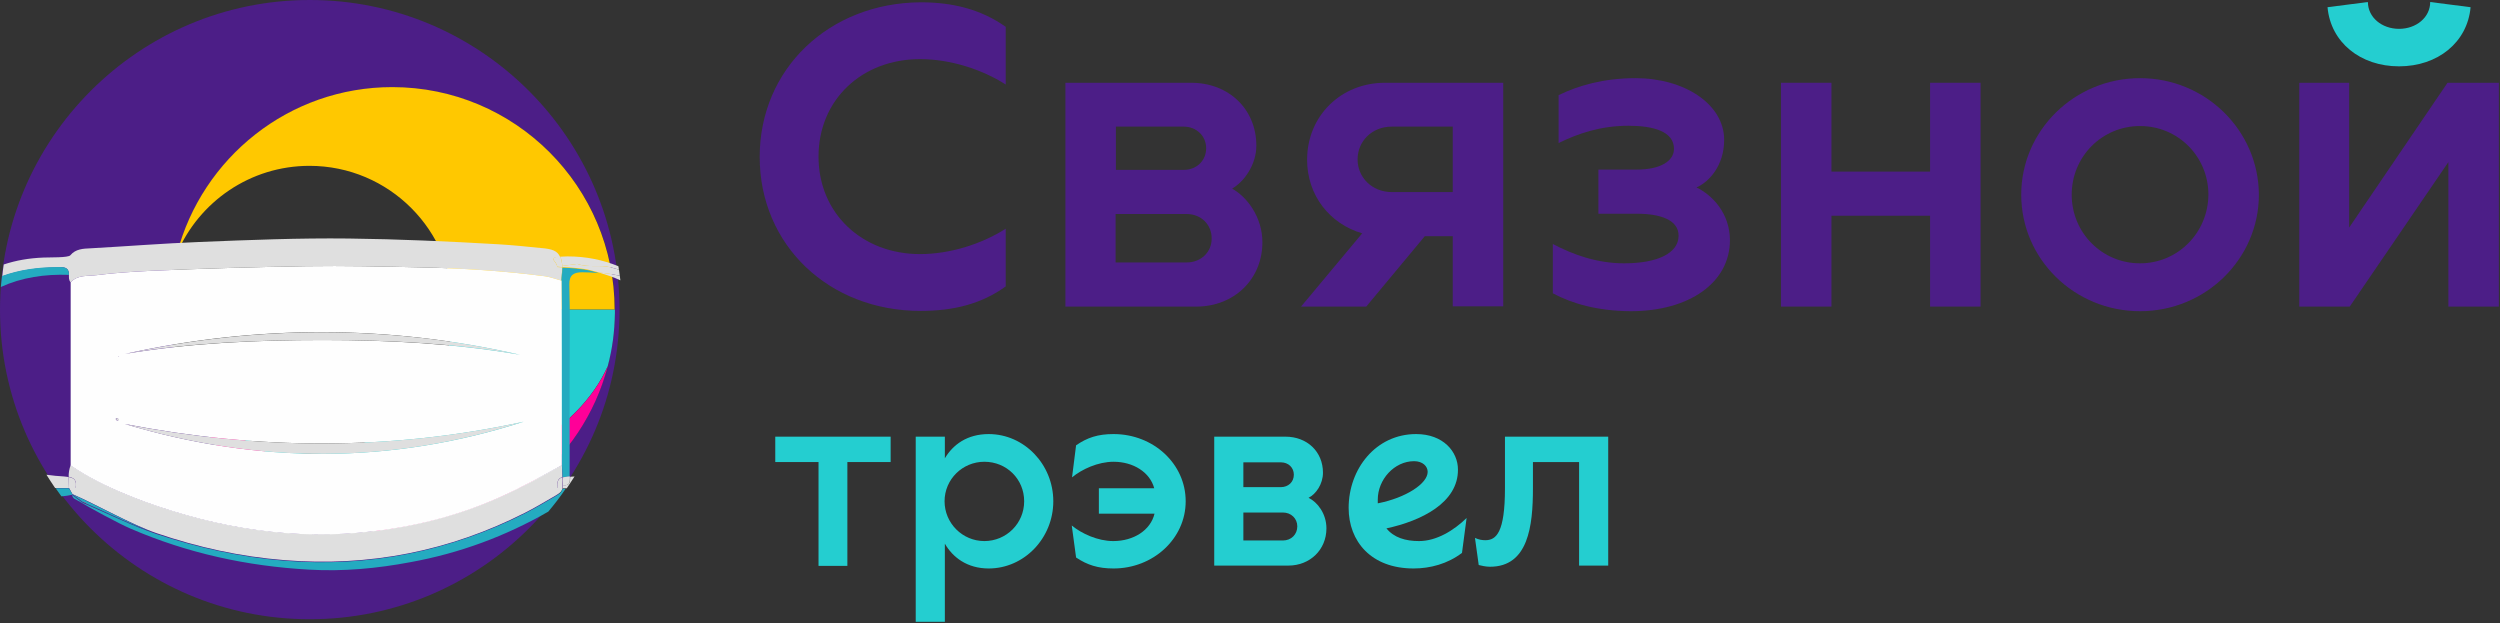
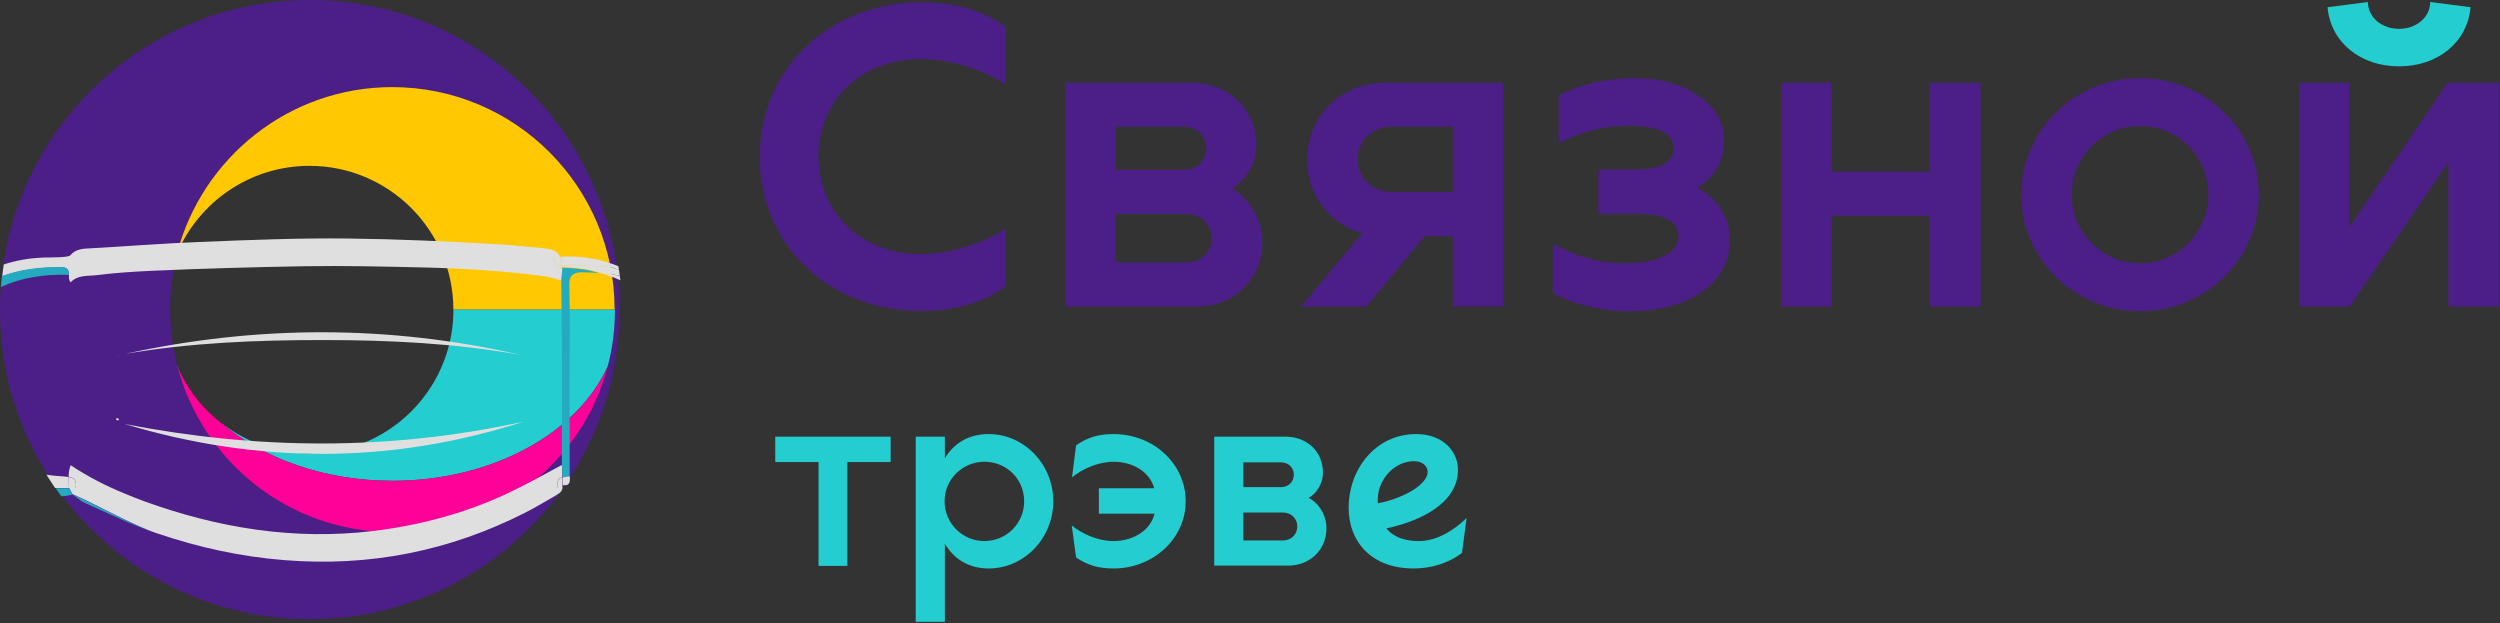
<svg xmlns="http://www.w3.org/2000/svg" version="1.1" id="Слой_1" x="0px" y="0px" viewBox="0 0 866.8 216.1" style="enable-background:new 0 0 866.8 216.1;" xml:space="preserve">
  <rect x="0" y="0" width="866.8" height="216.1" fill="#333333" stroke="none" />
  <style type="text/css"> .st0{fill:#4C1E87;} .st1{fill:#24CED0;} .st2{fill:#FF0098;} .st3{fill:#FFC800;} .st4{fill:#24ABC0;} .st5{fill:none;} .st6{fill:#DFDFDF;} .st7{fill:#8DB4AD;} .st8{fill:#FEFEFE;} </style>
  <g>
    <path class="st0" d="M107.4,214.7C48.1,214.7,0,166.6,0,107.4S48.1,0,107.4,0s107.4,48.1,107.4,107.4S166.6,214.7,107.4,214.7z M213.2,107.4c0-42.6-34.5-77.1-77.1-77.1S59,64.8,59,107.4s34.5,77.1,77.1,77.1S213.2,150,213.2,107.4z" />
    <path class="st1" d="M157.2,107.4c0,0.4,0,0.9,0,1.3c-0.7,26.9-22.7,48.5-49.8,48.5c-11.6,0-22.2-3.9-30.7-10.6 c14.4,12.3,35.7,20.1,59.4,20.1c34.7,0,64.2-16.6,74.6-39.7c1.6-5.9,2.4-12,2.5-18.4c0-0.4,0-0.9,0-1.3H157.2z M61.5,127 c0.2,0.4,0.4,0.8,0.5,1.2c-0.2-0.4-0.4-0.9-0.6-1.3C61.5,126.9,61.5,127,61.5,127z" />
    <path class="st2" d="M210.7,127.1c-8.7,33-38.8,57.4-74.6,57.4c-35.8,0-65.9-24.4-74.6-57.5c0.2,0.4,0.4,0.8,0.5,1.2 c0.1,0.2,0.1,0.3,0.2,0.4c3.3,7,8.2,13.2,14.3,17.9c0,0,0.1,0.1,0.1,0.1c14.4,12.3,35.7,20.1,59.4,20.1 C170.8,166.7,200.3,150.1,210.7,127.1z" />
    <path class="st3" d="M157.2,107.4c0-27.5-22.3-49.9-49.9-49.9c-20.6,0-38.3,12.5-45.9,30.3c8.7-33.1,38.8-57.6,74.6-57.6 c42.6,0,77.1,34.5,77.1,77.1H157.2z" />
    <path class="st1" d="M213.2,107.4" />
    <g>
      <g>
        <path class="st1" d="M831.8,23c13.4,0,23.7-8.3,24.8-20.5l-14-1.8c0,5.3-4.8,9.3-10.8,9.3c-6,0-10.8-4-10.8-9.3l-14,1.8 C808.1,14.7,818.4,23,831.8,23" />
        <path class="st0" d="M263.4,54.4c0,30.6,24,53.4,55.8,53.4c11.3,0,21.1-2.4,29.5-8.5v-20c-8.3,5.3-19.3,8.8-29.7,8.8 c-20.1,0-35.2-14.1-35.2-33.8c0-19.7,15-33.8,35.2-33.8c10.4,0,21.4,3.5,29.7,8.8v-20c-8.5-6-18.2-8.5-29.5-8.5 C287.4,1,263.4,23.9,263.4,54.4" />
        <path class="st0" d="M742,27.1c-22.7,0-41.2,18.1-41.2,40.4c0,22.3,18.4,40.4,41.2,40.4c22.7,0,41.2-18.1,41.2-40.4 C783.1,45.2,764.7,27.1,742,27.1 M742,91.3c-13.2,0-23.7-10.6-23.7-23.8c0-13.2,10.5-23.8,23.7-23.8c13.2,0,23.7,10.6,23.7,23.8 C765.6,80.7,755.1,91.3,742,91.3" />
        <polygon class="st0" points="848.6,28.7 814.5,78.9 814.5,28.7 797.2,28.7 797.2,106.3 814.7,106.3 848.9,56.2 848.9,106.3 866.4,106.3 866.4,28.7 " />
        <path class="st0" d="M427.2,65.4c4.3-2.5,8.4-8.4,8.4-14.9c0-12.6-9.5-21.8-22.6-21.8h-43.6v77.6h45.4c13,0,22.9-9.4,22.9-22.3 C437.7,75.3,432.4,68.3,427.2,65.4 M386.9,43.9h23.5c4.4,0,7.8,3.2,7.8,7.5c0,4.3-3.3,7.5-7.8,7.5h-23.5V43.9z M411.4,91h-24.6 V74.2h24.6c5.1,0,8.7,3.7,8.7,8.4C420.2,87.3,416.5,91,411.4,91" />
        <path class="st0" d="M480.2,28.7c-15.4,0-27,11.6-27,26.7c0,12.3,7.8,22.2,19.1,25.5l-21.2,25.4h22.6L494,81.9h9.7v24.3h17.5 V28.7H480.2z M482.6,43.9h21.1v22.7h-21.1c-7,0-11.9-5.2-11.9-11.3C470.7,49,475.6,43.9,482.6,43.9" />
        <polygon class="st0" points="635,28.7 617.5,28.7 617.5,106.3 635,106.3 635,74.8 669.2,74.8 669.2,106.3 686.7,106.3 686.7,28.7 669.2,28.7 669.2,59.5 635,59.5 " />
        <path class="st0" d="M538.4,101.7V84.6c6.8,3.6,15.2,6.7,24.7,6.7c11.6,0,18.9-3.5,18.9-9.6c0-5.5-6.4-7.6-14.5-7.6h-13.3V58.8 h13.3c8.3,0,12.9-3,12.9-7.2c0-6.1-7.3-8-15.8-8c-9.8,0-17.7,2.8-24.2,6V33c6.7-3.3,15.6-5.9,26.7-5.9c16.9,0,30.7,9,30.7,21.4 c0,9-5.3,14.6-9.6,16.5c5.5,2.6,11.6,9,11.6,18.3c0,14.6-14,24.6-34.4,24.6C553.8,107.8,545.2,105.3,538.4,101.7" />
        <polygon class="st1" points="308.8,160.2 293.8,160.2 293.8,196.2 283.8,196.2 283.8,160.2 268.8,160.2 268.8,151.4 308.8,151.4 " />
        <path class="st1" d="M327.6,215.6h-10.1v-64.2h10.1v7.5c2.8-4.7,7.7-8.4,15.2-8.4c12.3,0,22.4,10.5,22.4,23.3 c0,12.8-10.1,23.3-22.4,23.3c-7.5,0-12.5-3.9-15.2-8.6V215.6z M341.3,187.6c7.6,0,13.8-6.1,13.8-13.8s-6.1-13.7-13.8-13.7 c-7.6,0-13.8,6.1-13.8,13.7S333.7,187.6,341.3,187.6" />
        <path class="st1" d="M371.6,182.2c3.4,2.8,9,5.4,14.4,5.4c7,0,12.9-3.7,14.3-9.5h-19.3v-8.8h19.2c-1.5-5.6-7.3-9.2-14.1-9.2 c-5.4,0-11,2.6-14.4,5.4l1.4-11.1c3.9-2.7,7.6-3.9,13-3.9c13.8,0,25,10.3,25,23.3c0,13-11.3,23.3-25,23.3c-5.4,0-9.1-1.2-13-3.8 L371.6,182.2z" />
        <path class="st1" d="M453.7,172.6c3.1,1.5,6.2,5.5,6.2,10.6c0,7.4-5.7,12.9-13.2,12.9H421v-44.7h24.7c7.5,0,13,5.2,13,12.5 C458.7,167.8,456.3,171.3,453.7,172.6 M444.1,160.3h-13v8.6h13c2.6,0,4.5-1.8,4.5-4.3C448.6,162.1,446.7,160.3,444.1,160.3 M444.8,177.7h-13.7v9.7h13.7c2.9,0,5-2.1,5-4.9C449.8,179.8,447.7,177.7,444.8,177.7" />
        <path class="st1" d="M480.7,183.2c2.6,3.2,6.6,4.4,11.3,4.4c6.1,0,12.1-3.7,16.5-8l-1.6,12.1c-5,3.8-11,5.4-16.8,5.4 c-14.7,0-22.5-9.4-22.5-21c0-13.5,9.4-25.6,23.4-25.6c9.4,0,14.5,6.1,14.5,12.3C505.6,174.3,492.8,180.6,480.7,183.2 M477.8,174.5c9.6-1.9,17.2-6.8,17.2-10.9c0-1.9-1.7-3.7-4.7-3.7c-6.9,0-12.6,6.4-12.6,13.3V174.5z" />
-         <path class="st1" d="M511.4,186.5c1.3,0.6,2.4,0.8,3.6,0.8c3.8,0,6.8-2.7,6.8-18v-17.9h35.8v44.7h-10.1v-35.9h-16v9.1 c0,13.1-1.6,27.2-14.9,27.2c-1.5,0-3.1-0.4-3.9-0.6L511.4,186.5z" />
      </g>
    </g>
  </g>
  <path class="st4" d="M213.7,107.8" />
  <g>
    <path class="st5" d="M194.8,158.7c0-12.6,0.1-25.2,0.1-37.7c0-7.9-0.1-15.9-0.2-23.8c0,0,0,0.1,0,0.1 C194.7,105,194.8,143.2,194.8,158.7z" />
    <path class="st5" d="M194.8,161.3C194.8,161.3,194.8,161.3,194.8,161.3c0,0.4,0.1,0.9,0.1,1.3c0-1-0.1-1.8-0.1-2.2 C194.8,160.7,194.8,161,194.8,161.3z" />
    <path class="st5" d="M195,169.5c0.4,0,0.9,0,1.3,0c0,0,0.1-0.1,0.1-0.1c-0.5,0-0.9,0-1.4,0C195,169.4,195,169.4,195,169.5z" />
    <path class="st5" d="M202,94.3c-2.8,0-4.6,0.8-4.5,4.3c0.3,10.9,0.1,21.8,0.1,32.7c0,9.9,0,23.8,0,33.7c0,0.1,0,0.2,0,0.2 c0.5,0,1,0,1.5-0.1c10.5-16.6,16.5-36.3,16.5-57.4c0-3.6-0.2-7.1-0.5-10.6c-2.3-1.1-4.8-1.9-7.4-2.7 C205.8,94.4,203.9,94.3,202,94.3z" />
    <path class="st5" d="M24.3,88.3c1.8-2.2,4.5-2.3,6.9-2.4c12.6-0.7,25.2-1.8,37.8-2.2c17.3-0.6,34.5-1.4,51.8-1.2 c17.4,0.2,34.7,1,52,2c4.9,0.3,9.8,0.9,14.7,1.3c3.9,0.4,5.7,1,6.6,3.1c0.7,0,1.5-0.1,2.6,0c6.4,0,12.3,1.2,17.6,3.4 C207,40.1,162.1,0,107.8,0C53.8,0,9.1,39.7,1.2,91.6c4.1-1.4,8.7-2.2,13.8-2.4C17.2,89,23.6,89.2,24.3,88.3z" />
    <path class="st5" d="M195,92.6c0,0,0,0.1,0,0.1C195,92.7,195,92.7,195,92.6C195,92.6,195,92.6,195,92.6z" />
    <path class="st5" d="M142.5,194.8c-11.7,2.1-23.5,3.3-35.3,2.6c-21.4-1.2-42.1-5.7-61.8-14.2c-4.4-1.9-13.8-7.1-17.9-9.5 c-1-0.6-2.2-0.8-2.4-2.2c-1.3,0.3-2.6,0.5-3.9,0.6c19.6,26.4,51.1,43.6,86.6,43.6c33.1,0,62.6-14.9,82.4-38.3 C175.4,185.8,159.6,191.7,142.5,194.8z" />
    <path class="st5" d="M23.8,165.4c0-1.3,0.1-2.7,0.7-4c5.9,4,12.3,7.2,18.9,9.9c-6.6-2.7-12.9-5.9-18.9-9.9c0-21.2,0-42.4,0-63.5 c-0.7-0.8-0.5-1.7-0.6-2.6c-8.4-0.3-16.4,1-23.6,4.2C0.1,102.2,0,105,0,107.8c0,20.9,5.9,40.3,16.2,56.8c2.1,0.3,4.1,0.5,6.1,0.6 C22.8,165.2,23.4,165.3,23.8,165.4z" />
    <path class="st5" d="M23.9,169.3C23.9,169.2,23.9,169.2,23.9,169.3c-1.4,0-3,0-4.7,0c0,0,0,0,0,0.1c0.1,0,0.3,0,0.4,0 C21.1,169.3,22.5,169.3,23.9,169.3z" />
    <path class="st6" d="M23.9,169.2c0-1.3-0.1-2.6-0.1-3.8c-0.5-0.1-1-0.1-1.6-0.2c-2-0.1-4-0.3-6.1-0.6c1,1.6,2,3.1,3,4.6 C20.9,169.2,22.6,169.2,23.9,169.2z" />
    <path class="st6" d="M23.9,95.3c0,0.9-0.1,1.8,0.6,2.6c2.4-2.7,6-2.1,9-2.5c6.3-0.8,12.6-1.2,18.9-1.5c17.9-0.8,35.8-1.3,53.8-1.6 c13.1-0.2,26.2,0.1,39.3,0.4c14.5,0.3,29.1,1.2,43.6,3.1c1.9,0.3,3.8,1,5.6,1.5c0,0,0-0.1,0-0.1c0-0.3,0-0.6,0-0.9 c0.1-1.2,0.2-2.3,0.3-3.5c0,0,0-0.1,0-0.1c-1.1-0.1-1.8-0.1-1.8-0.1c-0.1-2.2-3.7-3.3,1-3.5c-0.9-2.1-2.7-2.8-6.6-3.1 c-4.9-0.5-9.8-1-14.7-1.3c-17.3-1-34.7-1.8-52-2c-17.3-0.2-34.5,0.5-51.8,1.2c-12.6,0.5-25.2,1.5-37.8,2.2 c-2.4,0.1-5.1,0.2-6.9,2.4c-0.7,0.9-7.2,0.7-9.3,0.8c-5.1,0.2-9.6,1-13.8,2.4c-0.2,1.4-0.4,2.7-0.5,4.1c6-2.2,12.5-3,19.1-3.1 C21.6,92.6,24,92.3,23.9,95.3z" />
    <path class="st6" d="M98.5,194.2c29.5,2.4,57.3-3.1,83.5-16.4c3.6-1.8,7-3.9,10.5-5.9c0.3-0.2,0.5-0.3,0.8-0.5 c0.8-0.5,1.5-1,1.7-2.1c0,0,0,0,0,0c0,0,0-0.1,0-0.1c-0.5,0-1.1,0-1.6,0c-0.4-2.1,0-3.3,1.6-3.8c0-1-0.1-2-0.1-2.9 c0-0.4-0.1-0.9-0.1-1.3c-4.7,2.6-9.4,5.2-14.2,7.6c-1.6,0.8-3.2,1.6-4.9,2.4c-14.6,6.8-30,10.9-46.2,12.9 c-27.5,3.3-53.8-1-79.5-10.3c-2.2-0.8-4.4-1.7-6.6-2.6c-6.6-2.7-12.9-5.9-18.9-9.9c-0.5,1.3-0.7,2.6-0.7,4c2,0.4,2.9,1.3,2.4,3.8 c-0.5,0-1.3,0-2.3,0c0,0,0,0,0,0c0,0,0,0,0,0c0.4,0.7,0.8,1.5,1.2,2.2c8.1,3.5,20.9,10.8,29.3,13.6C68.8,189.8,83.4,193,98.5,194.2 z" />
    <path class="st6" d="M23.8,165.4c0,1.3,0.1,2.6,0.1,3.8c0.9,0,1.7,0,2.3,0C26.7,166.7,25.8,165.7,23.8,165.4z" />
-     <path class="st4" d="M195,169.5c-0.2,1.1-0.9,1.6-1.7,2.1c-0.3,0.2-0.5,0.3-0.8,0.5c-3.5,2-6.9,4.1-10.5,5.9 c-26.2,13.2-54,18.8-83.5,16.4c-15.1-1.2-29.8-4.5-44.1-9.2c-8.4-2.8-16.3-6.8-24.4-10.3c0,0,0,0,0,0c-0.5-0.2-1-0.4-1.5-0.7 c-1.2-0.9-2.3-1.7-3.5-2.6c0.2,1.4,1.4,1.6,2.4,2.2c4.1,2.5,13.5,7.6,17.9,9.5c19.7,8.5,40.3,13,61.8,14.2 c11.9,0.7,23.7-0.4,35.3-2.6c17-3.1,32.9-9,47.7-17.5c2.1-2.5,4.2-5.2,6-7.9C195.9,169.4,195.4,169.4,195,169.5 C195,169.5,195,169.5,195,169.5z" />
    <path class="st4" d="M193.3,171.6c-0.3,0.2-0.5,0.3-0.8,0.5C192.8,171.9,193,171.7,193.3,171.6z" />
    <path class="st4" d="M193.3,171.6c0.8-0.5,1.5-1,1.7-2.1c0,0,0,0,0,0c0,0,0,0,0,0C194.8,170.5,194.1,171.1,193.3,171.6z" />
    <path class="st4" d="M30.1,174.7C30.1,174.7,30.1,174.7,30.1,174.7c8.1,3.5,15.9,7.5,24.3,10.3c-8.4-2.8-21.2-10.1-29.3-13.6 c1.2,0.9,2.3,1.7,3.5,2.6C29.3,174,29.8,174.2,30.1,174.7z" />
    <path class="st4" d="M194.8,158.7c0,0.6,0,1.2,0,1.7c0,0.4,0.1,1.3,0.1,2.2c0.1,0.9,0.1,1.8,0.2,2.6c0,0.1,0,0.2,0,0.3 c0.5-0.1,1.1-0.2,1.8-0.2c0.2,0,0.4,0,0.6,0c0-0.1,0-0.2,0-0.2c0-9.9,0-23.8,0-33.7c0-10.9,0.2-21.8-0.1-32.7 c-0.1-3.5,1.7-4.3,4.5-4.3c1.9,0,3.8,0.1,5.8,0.3c-1-0.3-1.9-0.5-2.9-0.8c-2.7-0.7-7.3-1-9.8-1.1c0,0,0,0.1,0,0.1 c0,0.2,0,0.3,0,0.5c-0.1,1.3-0.2,2.6-0.4,3.9c0.1,7.9,0.2,15.9,0.2,23.8C194.9,133.5,194.8,146.1,194.8,158.7z" />
    <path class="st4" d="M195,92.7c-0.1,1.2-0.2,2.3-0.3,3.5c0,0.3,0,0.6,0,0.9c0.1-1.3,0.2-2.6,0.4-3.9C195,93.1,195,92.9,195,92.7z" />
    <path class="st4" d="M195.1,165.2c-0.1-0.9-0.1-1.8-0.2-2.6c0,0.9,0.1,2,0.1,2.9c0,0,0.1,0,0.1,0 C195.1,165.4,195.1,165.3,195.1,165.2z" />
    <path class="st6" d="M215.1,97.2c-0.1-0.5-0.1-1-0.2-1.6c-2.4-0.5-4.8-0.9-7.2-1.1C210.3,95.3,212.8,96.1,215.1,97.2z" />
    <path class="st6" d="M194.3,89c0.4,0.9,0.6,2.1,0.7,3.6c0,0,0,0,0,0c0-0.1,0-0.2,0-0.4c1.7-0.2,3.5-0.5,5.2-0.7 c3.8,1.4,7.8,0.2,11.6,1.2c1,0.3,1.9,0.5,2.8,0.8c-0.1-0.4-0.1-0.8-0.2-1.2c-5.4-2.2-11.2-3.4-17.6-3.4 C195.8,88.9,194.9,89,194.3,89z" />
-     <path class="st6" d="M195.1,168.2c0-0.2,0-0.5,0-0.8c0,0.6,0,1.2,0,1.9c0.5,0,0.9,0,1.4,0c0.9-1.3,1.8-2.7,2.7-4.1 c-0.5,0-1,0.1-1.5,0.1C197.6,166.8,197.8,168.6,195.1,168.2z" />
    <path class="st6" d="M193.2,92.5c0,0,0.7,0,1.8,0.1c-0.1-1.5-0.4-2.7-0.7-3.6C189.5,89.2,193.1,90.4,193.2,92.5z" />
    <path class="st6" d="M193.4,169.3c0.6,0,1.1,0,1.6,0c0-0.6,0-1.2,0-1.9c0-0.5,0-1.2-0.1-1.9C193.4,166,193,167.3,193.4,169.3z" />
    <path class="st6" d="M195.1,165.5c0,0.6,0,1.3,0,1.9c0,0.3,0,0.6,0,0.8c2.7,0.4,2.5-1.4,2.5-3c-0.2,0-0.4,0-0.6,0 C196.2,165.3,195.6,165.4,195.1,165.5z" />
    <path class="st6" d="M200.2,91.5c-1.7,0.2-3.5,0.5-5.2,0.7c0,0.1,0,0.2,0,0.4c2.5,0.1,7.1,0.4,9.8,1.1c1,0.3,1.9,0.5,2.9,0.8 c2.4,0.2,4.8,0.6,7.2,1.1c-0.1-0.7-0.2-1.4-0.3-2.1c-0.9-0.3-1.9-0.5-2.8-0.8C208,91.7,204,92.9,200.2,91.5z" />
    <path class="st6" d="M195,165.6c0,0.7,0,1.4,0.1,1.9c0-0.6,0-1.3,0-1.9C195,165.5,195,165.5,195,165.6z" />
    <path class="st4" d="M23.9,169.3C23.9,169.3,23.9,169.3,23.9,169.3c-1.4,0-2.8,0-4.2,0c-0.1,0-0.3,0-0.4,0c0.7,0.9,1.3,1.9,2,2.8 c1.3-0.1,2.6-0.3,3.9-0.6C24.7,170.7,24.3,170,23.9,169.3z" />
    <path class="st4" d="M23.9,169.3C23.9,169.3,23.9,169.3,23.9,169.3c0.4,0.7,0.8,1.5,1.3,2.2C24.7,170.7,24.3,170,23.9,169.3 C23.9,169.3,23.9,169.3,23.9,169.3z" />
    <path class="st7" d="M28.7,174c0.5,0.2,1,0.4,1.5,0.7C29.8,174.2,29.3,174,28.7,174z" />
-     <path class="st8" d="M129.5,184.2c16.1-1.9,31.5-6,46.2-12.9c1.6-0.8,3.3-1.5,4.9-2.4c4.8-2.4,9.5-5,14.2-7.6c0,0,0,0,0,0 c0,0,0,0,0,0c0-0.3,0-0.6,0-1c0,0,0,0,0,0c0-0.5,0-1.1,0-1.6c0-15.4,0-53.7-0.1-61.4c-1.9-0.5-3.7-1.2-5.6-1.5 c-14.5-1.9-29-2.8-43.6-3.1c-13.1-0.3-26.2-0.6-39.3-0.4c-17.9,0.3-35.9,0.8-53.8,1.6c-6.3,0.3-12.6,0.7-18.9,1.5 c-3.1,0.4-6.6-0.2-9,2.5c0,21.2,0,42.4,0,63.5c5.9,4,12.3,7.2,18.9,9.9c2.2,0.9,4.4,1.8,6.6,2.6C75.6,183.2,102,187.5,129.5,184.2z M180.3,123c-22.6-3.9-45.4-5.1-68.3-5.1c-23,0-45.9,1-68.6,4.8C89.1,112.6,134.7,112.6,180.3,123z M40.8,145.8 c-0.2,0-0.5-0.1-0.6-0.3c-0.2-0.4,0.1-0.6,0.5-0.5c0.2,0,0.3,0.3,0.4,0.4C41.1,145.6,41,145.8,40.8,145.8z M41.1,123.7l0-0.2 l0.2,0.1L41.1,123.7z M43.3,147c46.2,9,92.2,9.3,138.3-0.8C135.6,161,89.5,160.9,43.3,147z" />
-     <path class="st8" d="M180.5,169c4.8-2.4,9.5-5,14.2-7.6c0,0,0,0,0,0C190,163.9,185.3,166.5,180.5,169z" />
+     <path class="st8" d="M180.5,169c4.8-2.4,9.5-5,14.2-7.6C190,163.9,185.3,166.5,180.5,169z" />
    <path class="st8" d="M194.8,160.3C194.8,160.3,194.8,160.3,194.8,160.3c0-0.5,0-1.1,0-1.6C194.8,159.2,194.8,159.8,194.8,160.3z" />
    <path class="st4" d="M23.9,95.3c0.1-3-2.3-2.7-4.1-2.7c-6.6,0-13.1,0.9-19.1,3.1c-0.1,1.3-0.3,2.5-0.4,3.8 C7.5,96.2,15.5,95,23.9,95.3z" />
    <path class="st6" d="M181.5,146.2c-46,10.1-92.1,9.8-138.3,0.8C89.5,160.9,135.6,161,181.5,146.2z" />
    <path class="st6" d="M180.3,123c-45.6-10.4-91.2-10.3-136.9-0.3c22.7-3.9,45.6-4.8,68.6-4.8C134.9,117.9,157.7,119,180.3,123z" />
    <path class="st6" d="M40.8,145c-0.4-0.1-0.7,0.1-0.5,0.5c0.1,0.1,0.4,0.3,0.6,0.3c0.1,0,0.3-0.2,0.4-0.4 C41.1,145.3,41,145.1,40.8,145z" />
    <polygon class="st6" points="41.1,123.7 41.3,123.6 41.1,123.5 " />
  </g>
</svg>